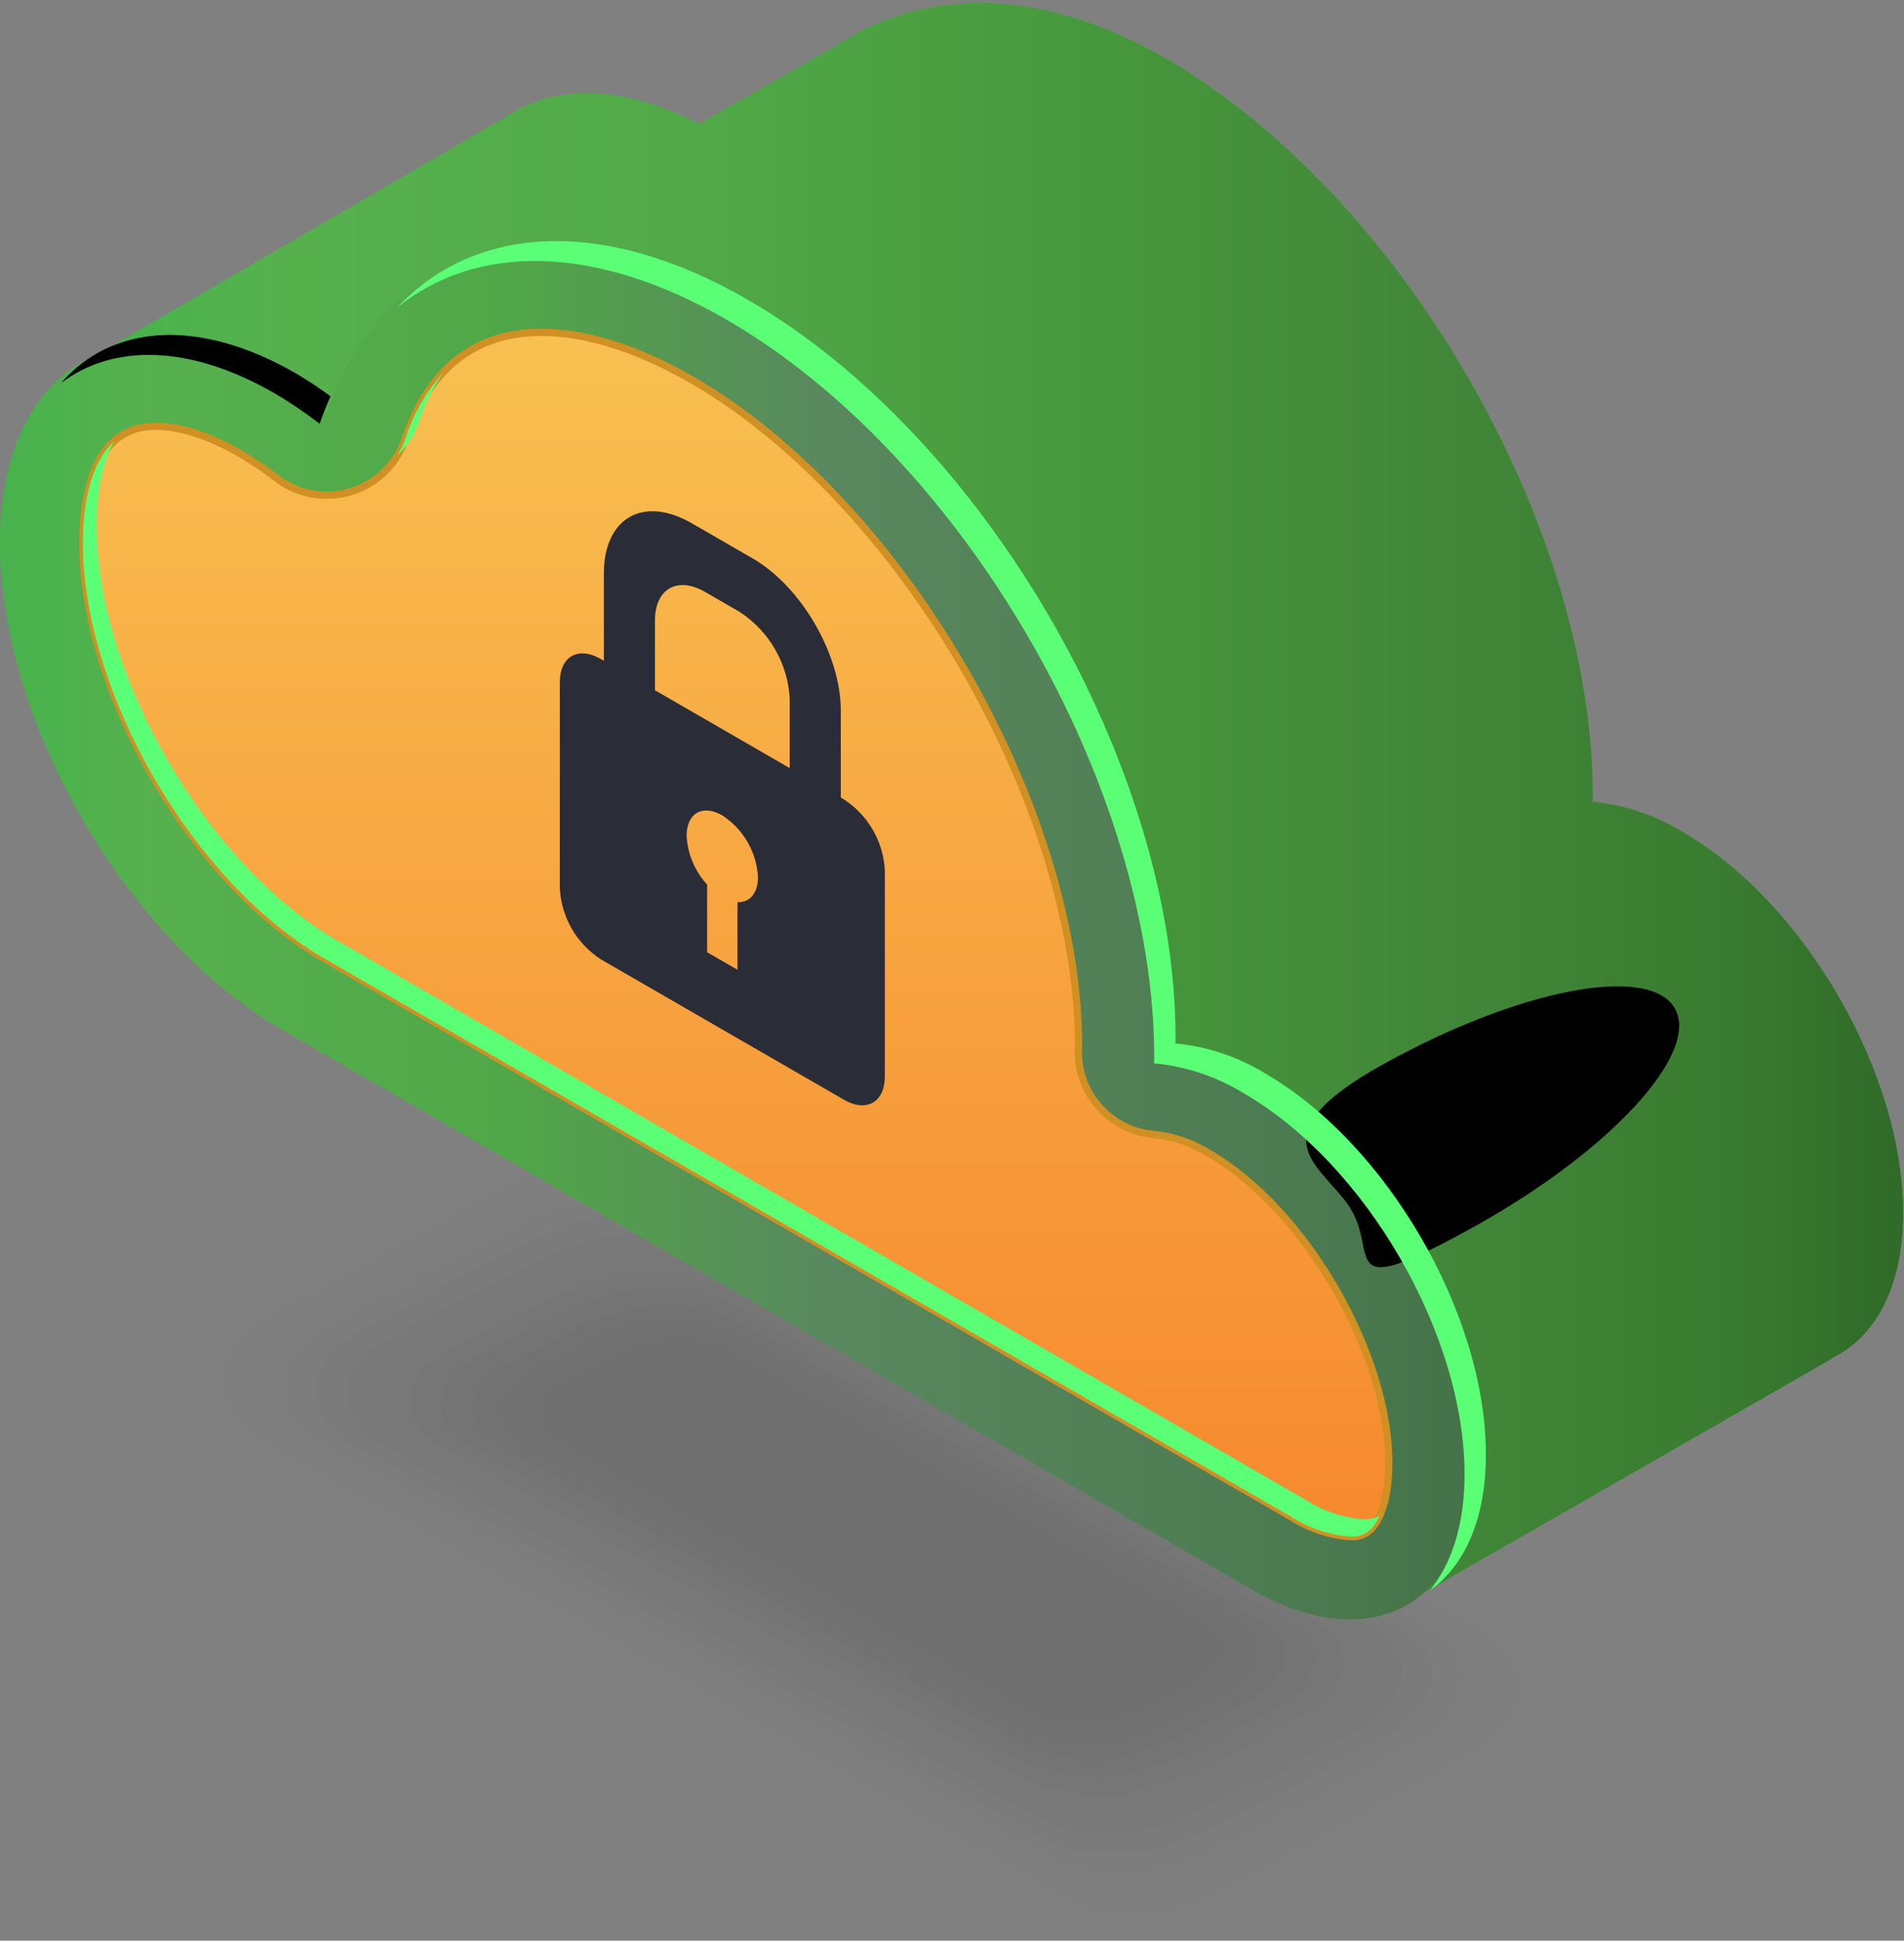
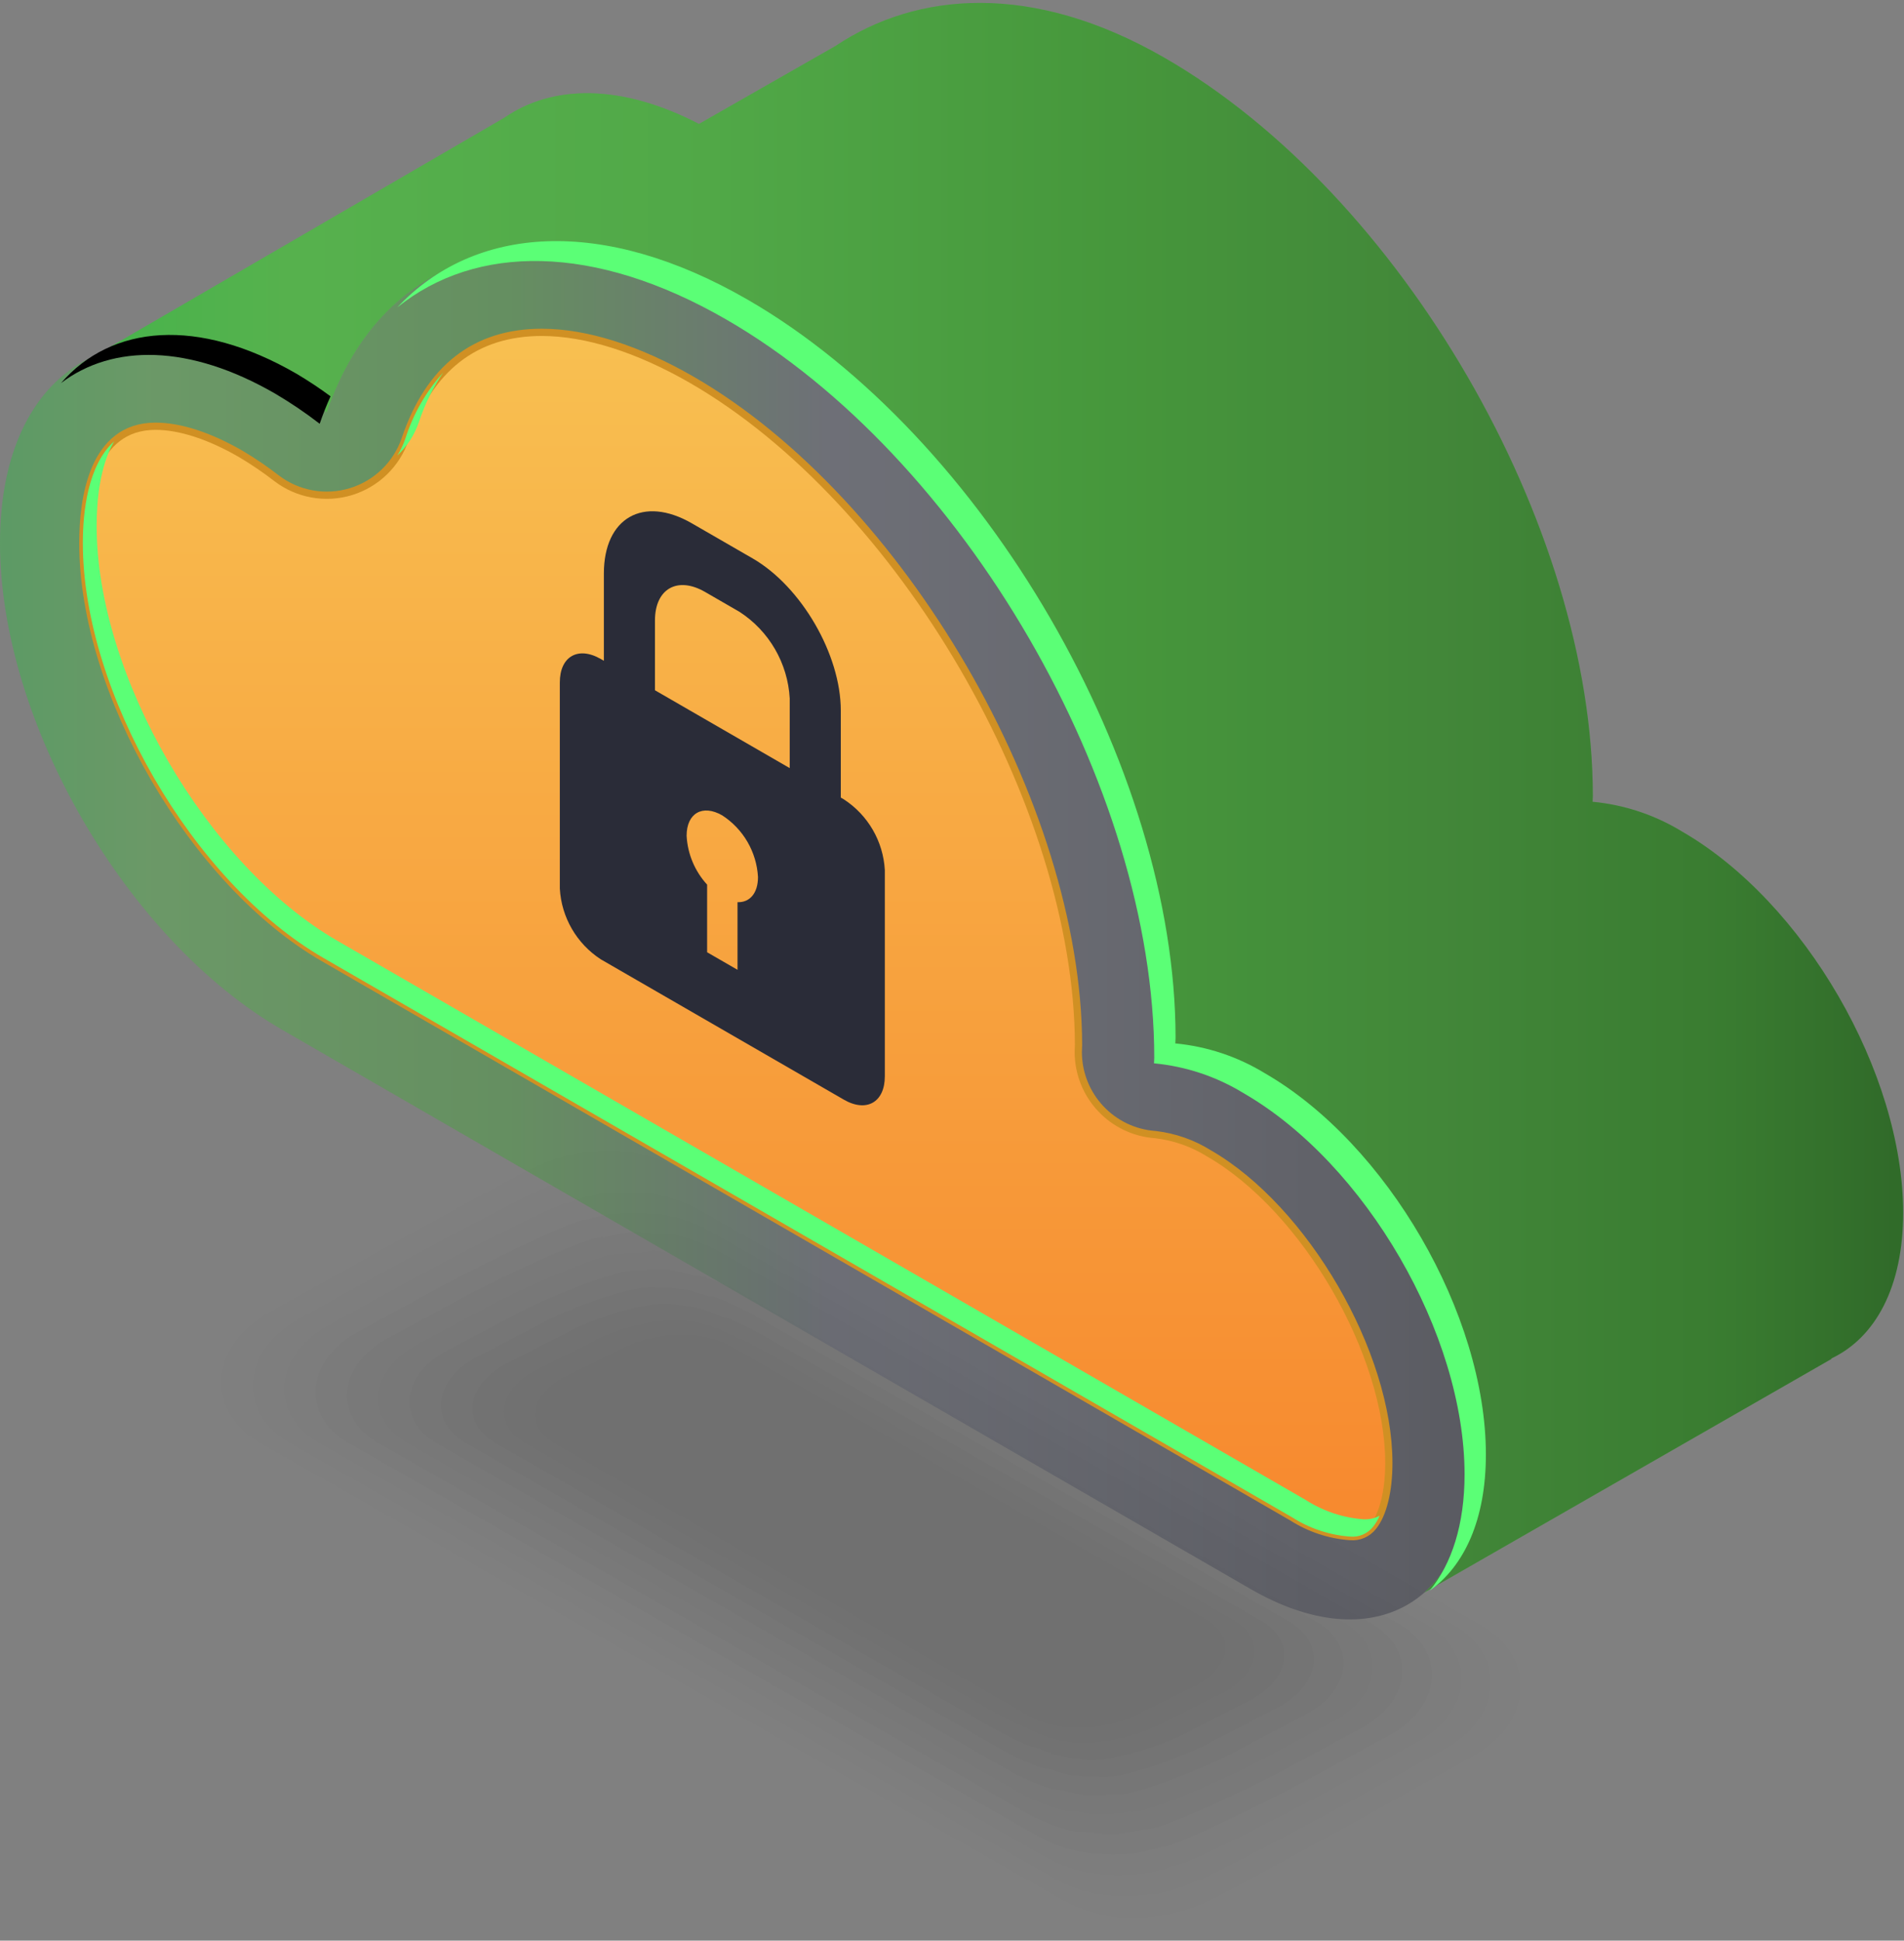
<svg xmlns="http://www.w3.org/2000/svg" width="263px" height="268px" viewBox="0 0 263 268" version="1.1">
  <rect x="0" y="0" width="263" height="268" fill="#808080" stroke="none" />
  <title>benefit1</title>
  <defs>
    <linearGradient x1="0%" y1="50%" x2="100%" y2="50%" id="linearGradient-1">
      <stop stop-color="#39B54A" offset="0%" />
      <stop stop-color="#56B14E" offset="10.2%" />
      <stop stop-color="#4A9E41" offset="34.4%" />
      <stop stop-color="#5C5F6E" offset="56.4%" />
      <stop stop-color="#4E515F" offset="75.3%" />
      <stop stop-color="#414351" offset="90.5%" />
      <stop stop-color="#333542" offset="100%" />
    </linearGradient>
    <linearGradient x1="50%" y1="0%" x2="50%" y2="100%" id="linearGradient-2">
      <stop stop-color="#F8C051" offset="0%" />
      <stop stop-color="#F7882E" offset="100%" />
    </linearGradient>
    <linearGradient x1="0%" y1="50%" x2="100%" y2="50%" id="linearGradient-3">
      <stop stop-color="#39B54A" offset="0%" />
      <stop stop-color="#56B14E" offset="10.2%" />
      <stop stop-color="#4A9E41" offset="34.4%" />
      <stop stop-color="#357C2A" offset="56.4%" />
      <stop stop-color="#2C5A24" offset="75.3%" />
      <stop stop-color="#1B4513" offset="90.5%" />
      <stop stop-color="#092205" offset="100%" />
    </linearGradient>
    <radialGradient cx="8549.785%" cy="-29282.702%" fx="8549.785%" fy="-29282.702%" r="86.363%" gradientTransform="translate(85.498,-292.827),scale(0.753,1),rotate(-29.026),translate(-85.498,292.827)" id="radialGradient-4">
      <stop stop-color="#4B61B8" offset="0%" />
      <stop stop-color="#38488A" offset="12.8%" />
      <stop stop-color="#273260" offset="26.7%" />
      <stop stop-color="#19203D" offset="40.9%" />
      <stop stop-color="#0E1222" offset="55.2%" />
      <stop stop-color="#06080F" offset="69.7%" />
      <stop stop-color="#010103" offset="84.5%" />
      <stop stop-color="#000000" offset="100%" />
    </radialGradient>
    <radialGradient cx="763.179%" cy="78.8%" fx="763.179%" fy="78.8%" r="113.162%" gradientTransform="translate(7.632,0.788),scale(0.33,1),translate(-7.632,-0.788)" id="radialGradient-5">
      <stop stop-color="#FFFFFF" offset="0%" />
      <stop stop-color="#000000" offset="100%" />
    </radialGradient>
  </defs>
  <g id="Page-1" stroke="none" stroke-width="1" fill="none" fill-rule="evenodd">
    <g id="benefit1" transform="translate(0, 0.403)" fill-rule="nonzero">
      <g id="Group_44363" opacity="0.15" transform="translate(26.226, 155.684)" fill="#000000" fill-opacity="0.28">
        <path d="M131.529,111.69 C128.186,111.767 124.88,110.97 121.94,109.377 L63.721,76.245 L5.5,43.114 C2,41.096 0,37.902 0,34.351 C0,30.46 2.414,26.833 6.625,24.403 L44.725,2.965 C48.286,0.991 52.297,-0.028 56.368,0.005 C59.71,-0.072 63.014,0.724 65.954,2.316 L124.176,35.45 L182.398,68.582 C185.898,70.6 187.898,73.794 187.898,77.345 C187.898,81.236 185.484,84.861 181.273,87.291 L143.173,108.729 C139.612,110.704 135.601,111.724 131.529,111.69 L131.529,111.69 Z" id="Circle_60671" opacity="0" />
        <path d="M10.704,25.292 L24.648,17.498 C24.992,17.298 46.857,5.217 47.223,5.318 C48.731,4.545 50.323,3.948 51.968,3.539 C54.043,3.06 56.168,2.835 58.297,2.871 C61.48,2.874 64.611,3.674 67.406,5.197 L116.181,32.966 L122.981,36.839 L178.572,68.485 C181.928,70.424 183.832,73.469 183.816,76.84 C183.801,80.529 181.49,83.982 177.448,86.315 L163.504,94.109 C163.162,94.309 141.295,106.392 140.929,106.291 C139.421,107.064 137.829,107.661 136.184,108.07 C134.109,108.549 131.984,108.774 129.855,108.738 C126.672,108.735 123.541,107.935 120.746,106.412 L71.972,78.641 L65.172,74.77 L9.581,43.121 C6.225,41.184 4.323,38.139 4.336,34.766 C4.351,31.077 6.663,27.625 10.704,25.292 Z" id="Circle_60672" opacity="0.091" />
        <path d="M14.786,26.182 L28.086,18.797 C28.774,18.403 48.986,7.467 49.719,7.668 C51.169,7.013 52.684,6.511 54.238,6.168 C56.211,5.808 58.218,5.661 60.223,5.732 C63.245,5.817 66.203,6.62 68.854,8.074 L115.309,34.537 L121.785,38.226 L174.738,68.389 C177.956,70.247 179.755,73.141 179.728,76.335 C179.697,79.823 177.489,83.102 173.614,85.335 L160.314,92.72 C159.628,93.12 139.414,104.05 138.683,103.851 C137.231,104.504 135.716,105.007 134.161,105.351 C132.187,105.71 130.181,105.855 128.176,105.785 C125.155,105.7 122.197,104.897 119.547,103.443 L73.091,76.98 L66.613,73.291 L13.662,43.13 C10.444,41.27 8.643,38.376 8.672,35.182 C8.705,31.698 10.913,28.418 14.786,26.182 Z" id="Circle_60673" opacity="0.182" />
        <path d="M18.869,27.068 L31.533,20.093 C32.56,19.499 51.124,9.714 52.22,10.016 C53.614,9.482 55.053,9.074 56.52,8.796 C58.391,8.557 60.28,8.49 62.163,8.596 C65.021,8.763 67.806,9.569 70.312,10.953 L114.45,36.111 L120.601,39.616 L170.919,68.294 C173.997,70.071 175.695,72.816 175.654,75.834 C175.609,79.118 173.502,82.224 169.797,84.365 L157.127,91.338 C156.1,91.938 137.536,101.72 136.44,101.417 C135.046,101.952 133.607,102.359 132.14,102.635 C130.269,102.875 128.38,102.942 126.497,102.835 C123.639,102.668 120.854,101.862 118.348,100.478 L74.21,75.32 L68.059,71.815 L17.741,43.137 C14.663,41.358 12.963,38.613 13.006,35.597 C13.055,32.315 15.163,29.209 18.869,27.068 Z" id="Circle_60674" opacity="0.273" />
        <path d="M22.95,27.963 L34.975,21.4 C36.346,20.607 53.258,11.969 54.72,12.372 C56.053,11.958 57.414,11.644 58.793,11.432 C60.558,11.309 62.33,11.319 64.093,11.463 C66.787,11.713 69.4,12.521 71.765,13.835 L113.583,37.685 L119.41,41.008 L167.092,68.208 C170.032,69.908 171.627,72.5 171.573,75.339 C171.513,78.421 169.508,81.355 165.972,83.398 L153.944,89.954 C152.57,90.745 135.661,99.383 134.197,98.98 C132.866,99.396 131.505,99.71 130.127,99.92 C128.362,100.044 126.59,100.034 124.827,99.889 C122.133,99.64 119.52,98.832 117.155,97.517 L75.335,73.667 L69.51,70.344 L21.826,43.151 C18.888,41.451 17.291,38.859 17.347,36.018 C17.408,32.935 19.412,30.002 22.95,27.963 Z" id="Circle_60675" opacity="0.364" />
-         <path d="M27.032,28.85 L38.417,22.696 C40.132,21.706 55.393,14.218 57.217,14.72 C58.485,14.426 59.77,14.206 61.064,14.061 C62.249,13.861 64.771,14.324 66.017,14.324 C68.01,14.324 71.781,15.888 73.209,16.714 L112.709,39.256 L118.209,42.395 L163.258,68.105 C166.058,69.722 167.552,72.167 167.482,74.83 C167.408,77.709 165.506,80.469 162.137,82.414 L150.752,88.568 C149.037,89.558 133.776,97.048 131.952,96.544 C130.684,96.839 129.399,97.06 128.105,97.203 C126.92,97.403 124.398,96.94 123.152,96.94 C121.158,96.94 117.388,95.376 115.96,94.552 L76.46,72.008 L70.96,68.869 L25.911,43.159 C23.111,41.542 21.617,39.098 21.69,36.434 C21.759,33.556 23.662,30.795 27.032,28.85 Z" id="Circle_60676" opacity="0.455" />
+         <path d="M27.032,28.85 L38.417,22.696 C40.132,21.706 55.393,14.218 57.217,14.72 C58.485,14.426 59.77,14.206 61.064,14.061 C62.249,13.861 64.771,14.324 66.017,14.324 C68.01,14.324 71.781,15.888 73.209,16.714 L112.709,39.256 L163.258,68.105 C166.058,69.722 167.552,72.167 167.482,74.83 C167.408,77.709 165.506,80.469 162.137,82.414 L150.752,88.568 C149.037,89.558 133.776,97.048 131.952,96.544 C130.684,96.839 129.399,97.06 128.105,97.203 C126.92,97.403 124.398,96.94 123.152,96.94 C121.158,96.94 117.388,95.376 115.96,94.552 L76.46,72.008 L70.96,68.869 L25.911,43.159 C23.111,41.542 21.617,39.098 21.69,36.434 C21.759,33.556 23.662,30.795 27.032,28.85 Z" id="Circle_60676" opacity="0.455" />
        <path d="M31.113,29.739 L41.86,23.995 C43.917,22.808 57.523,16.468 59.716,17.07 C60.901,16.812 62.226,17.175 63.339,16.691 C64.257,16.291 66.91,17.191 67.948,17.191 C69.609,17.191 73.471,18.906 74.662,19.591 L111.842,40.827 L117.019,43.782 L159.435,68.009 C162.094,69.545 163.486,71.84 163.4,74.325 C163.312,77.002 161.514,79.589 158.311,81.438 L147.566,87.182 C145.507,88.369 131.9,94.709 129.708,94.107 C128.523,94.365 127.289,94.326 126.085,94.486 C125.093,94.617 122.514,93.986 121.476,93.986 C119.815,93.986 115.953,92.271 114.764,91.586 L77.582,70.35 L72.405,67.395 L29.991,43.168 C27.329,41.632 25.938,39.336 26.024,36.85 C26.112,34.173 27.912,31.586 31.113,29.739 Z" id="Circle_60677" opacity="0.545" />
        <path d="M35.197,30.626 L45.303,25.294 C47.703,23.91 59.658,18.718 62.217,19.421 C63.343,19.264 64.483,19.231 65.617,19.321 C66.39,19.106 69.052,20.051 69.884,20.051 C71.212,20.051 75.163,21.92 76.116,22.469 L110.978,42.398 L115.83,45.171 L155.61,67.912 C158.129,69.367 159.42,71.512 159.321,73.822 C159.221,76.297 157.521,78.709 154.486,80.462 L144.38,85.794 C141.98,87.181 130.022,92.373 127.464,91.667 C126.338,91.825 125.198,91.859 124.064,91.767 C123.293,91.982 120.629,91.038 119.799,91.038 C118.471,91.038 114.517,89.167 113.564,88.617 L78.702,68.688 L73.852,65.915 L34.072,43.174 C31.551,41.719 30.26,39.574 30.361,37.266 C30.465,34.793 32.161,32.379 35.197,30.626 Z" id="Circle_60678" opacity="0.636" />
        <path d="M39.278,31.516 L48.744,26.596 C51.489,25.012 61.792,20.968 64.716,21.774 C65.777,21.717 66.841,21.777 67.888,21.954 C68.468,21.792 71.188,22.916 71.811,22.916 C72.811,22.916 76.852,24.938 77.566,25.35 L110.108,43.973 L114.634,46.562 L151.781,67.82 C154.162,69.194 155.35,71.191 155.236,73.32 C155.12,75.594 153.525,77.833 150.658,79.489 L141.192,84.411 C138.447,85.995 128.144,90.037 125.22,89.233 C124.159,89.289 123.095,89.228 122.048,89.051 C121.467,89.213 118.748,88.089 118.124,88.089 C117.124,88.089 113.083,86.067 112.369,85.655 L79.827,67.032 L75.301,64.443 L38.154,43.189 C35.773,41.813 34.585,39.818 34.699,37.689 C34.815,35.411 36.41,33.172 39.278,31.516 Z" id="Circle_60679" opacity="0.727" />
        <path d="M43.359,32.405 L52.185,27.894 C55.272,26.111 63.925,23.219 67.215,24.124 C68.212,24.166 69.201,24.321 70.164,24.584 C70.55,24.477 73.325,25.778 73.741,25.778 C74.405,25.778 78.541,27.953 79.016,28.229 L109.241,45.544 L113.441,47.949 L147.953,67.722 C150.194,69.017 151.281,70.863 151.153,72.822 C151.022,74.892 149.528,76.958 146.829,78.522 L138.003,83.033 C134.916,84.814 126.263,87.708 122.975,86.803 C121.978,86.761 120.989,86.607 120.026,86.343 C119.64,86.45 116.863,85.149 116.446,85.149 C115.782,85.149 111.646,82.974 111.171,82.698 L80.946,65.383 L76.746,62.975 L42.234,43.204 C39.993,41.909 38.906,40.063 39.034,38.104 C39.168,36.03 40.66,33.962 43.359,32.405 Z" id="Circle_60680" opacity="0.818" />
        <path d="M47.44,33.294 L55.629,29.194 C59.057,27.214 66.059,25.47 69.713,26.475 C70.647,26.613 71.562,26.861 72.438,27.213 C72.631,27.16 75.463,28.641 75.671,28.641 C76.004,28.641 80.23,30.97 80.471,31.108 L108.371,47.115 L112.249,49.341 L144.126,67.627 C146.226,68.843 147.213,70.538 147.07,72.315 C146.923,74.184 145.534,76.079 143.004,77.54 L134.815,81.64 C131.387,83.62 124.385,85.366 120.731,84.359 C119.797,84.221 118.882,83.974 118.006,83.621 C117.813,83.676 114.978,82.193 114.77,82.193 C114.439,82.193 110.213,79.866 109.97,79.728 L82.07,63.719 L78.193,61.495 L46.317,43.207 C44.217,41.993 43.23,40.296 43.371,38.519 C43.521,36.65 44.91,34.755 47.44,33.294 Z" id="Circle_60681" opacity="0.909" />
        <path d="M115.989,80.902 L83.195,62.058 L50.401,43.214 C46.392,40.901 46.894,36.857 51.525,34.184 L59.072,30.493 C63.701,27.82 70.705,27.531 74.713,29.845 L107.507,48.689 L140.301,67.533 C144.31,69.849 143.808,73.89 139.179,76.563 L131.63,80.254 C127.001,82.926 119.998,83.215 115.989,80.902 Z" id="Circle_60682" />
      </g>
      <g id="Group_44365" transform="translate(0, -0)">
-         <path d="M172.757,148.989 C169,146.691 164.768,145.282 160.384,144.868 C160.384,144.605 160.419,144.368 160.419,144.099 C160.419,106.645 133.958,61.005 101.319,42.16 C75.07,27.005 52.85,33.827 45.141,56.544 C43.174,55.024 41.113,53.63 38.97,52.369 C17.447,39.947 0,49.889 0,74.589 C0,99.289 17.447,129.378 38.968,141.803 C49.726,148.014 160.022,211.692 172.757,219.046 C189.616,228.779 203.282,220.987 203.282,201.646 C203.282,182.305 189.616,158.726 172.757,148.989 Z" id="Circle_60683" fill="#56B14E" />
        <path d="M172.757,148.989 C169,146.691 164.768,145.282 160.384,144.868 C160.384,144.605 160.419,144.368 160.419,144.099 C160.419,106.645 133.958,61.005 101.319,42.16 C75.07,27.005 52.85,33.827 45.141,56.544 C43.174,55.024 41.113,53.63 38.97,52.369 C17.447,39.947 0,49.889 0,74.589 C0,99.289 17.447,129.378 38.968,141.803 C49.726,148.014 160.022,211.692 172.757,219.046 C189.616,228.779 203.282,220.987 203.282,201.646 C203.282,182.305 189.616,158.726 172.757,148.989 Z" id="Circle_60847" fill="url(#linearGradient-1)" opacity="0.5" />
        <path d="M186.459,211.797 C183.619,211.587 180.876,210.674 178.478,209.138 L44.688,131.896 C26.667,121.488 11.442,95.246 11.442,74.59 C11.442,68.563 12.742,58.46 21.477,58.46 C24.851,58.46 28.921,59.779 33.248,62.278 C34.974,63.3 36.634,64.428 38.219,65.656 L38.219,65.656 C41.148,67.882 44.968,68.563 48.485,67.487 C52.003,66.41 54.788,63.708 55.97,60.225 L55.97,60.225 C59.287,50.452 65.629,45.495 74.823,45.495 C80.963,45.495 88.147,47.771 95.595,52.069 C124.462,68.74 148.866,110.731 148.977,143.869 L148.942,144.869 L148.942,144.869 C148.942,150.887 153.603,155.876 159.606,156.285 L159.606,156.285 C162.244,156.596 164.779,157.489 167.03,158.898 C180.251,166.528 191.839,186.498 191.839,201.64 C191.839,205.509 191.053,208.707 189.686,210.414 C188.919,211.4 187.698,211.923 186.455,211.796 L186.459,211.797 Z" id="Circle_60684" stroke="#D09023" fill="url(#linearGradient-2)" />
        <g id="Group_44364" transform="translate(11.442, 51.03)" fill="#5BFF76">
          <path d="M46.436,6.813 L46.436,6.813 C47.234,4.398 48.362,2.106 49.788,0 C47.393,2.652 45.6,5.791 44.53,9.2 L44.53,9.2 C44.25,10.001 43.881,10.768 43.43,11.487 C44.804,10.202 45.837,8.596 46.436,6.813 Z" id="Circle_60685" />
          <path d="M176.923,158.384 C174.083,158.174 171.34,157.259 168.942,155.724 L35.152,78.483 C17.134,68.075 1.906,41.833 1.906,21.177 C1.906,17.738 2.338,12.977 4.322,9.52 C0.69,12.795 0,19.22 0,23.56 C0,44.216 15.225,70.46 33.246,80.866 L167.037,158.107 C169.435,159.642 172.178,160.556 175.018,160.766 C176.261,160.892 177.482,160.37 178.249,159.384 C178.606,158.923 178.903,158.419 179.134,157.884 C178.455,158.245 177.691,158.417 176.923,158.384 Z" id="Circle_60686" />
        </g>
        <path d="M262.881,167.089 C262.881,147.745 249.216,124.174 232.358,114.441 C228.601,112.143 224.368,110.734 219.983,110.32 C219.983,110.057 220.018,109.82 220.018,109.551 C220.018,72.097 193.557,26.457 160.918,7.612 C142.591,-2.969 126.636,-1.552 115.405,5.951 L96.55,16.715 C85.897,11.188 76.374,11.225 69.664,15.861 L13.188,48.686 C20.06,45.686 29.081,46.664 38.968,52.373 C41.111,53.634 43.172,55.028 45.139,56.548 C52.848,33.831 75.068,27.009 101.317,42.164 C133.958,61.008 160.417,106.649 160.417,144.103 C160.417,144.37 160.384,144.609 160.382,144.872 C164.766,145.286 168.998,146.695 172.755,148.993 C189.614,158.726 203.28,182.293 203.28,201.641 C203.28,209.828 200.826,215.933 196.728,219.53 L252.987,187.261 L252.954,187.206 C259.055,184.323 262.881,177.324 262.881,167.089 Z" id="Circle_60687" fill="#56B14E" />
        <path d="M262.881,167.089 C262.881,147.745 249.216,124.174 232.358,114.441 C228.601,112.143 224.368,110.734 219.983,110.32 C219.983,110.057 220.018,109.82 220.018,109.551 C220.018,72.097 193.557,26.457 160.918,7.612 C142.591,-2.969 126.636,-1.552 115.405,5.951 L96.55,16.715 C85.897,11.188 76.374,11.225 69.664,15.861 L13.188,48.686 C20.06,45.686 29.081,46.664 38.968,52.373 C41.111,53.634 43.172,55.028 45.139,56.548 C52.848,33.831 75.068,27.009 101.317,42.164 C133.958,61.008 160.417,106.649 160.417,144.103 C160.417,144.37 160.384,144.609 160.382,144.872 C164.766,145.286 168.998,146.695 172.755,148.993 C189.614,158.726 203.28,182.293 203.28,201.641 C203.28,209.828 200.826,215.933 196.728,219.53 L252.987,187.261 L252.954,187.206 C259.055,184.323 262.881,177.324 262.881,167.089 Z" id="Circle_60846" fill="url(#linearGradient-3)" opacity="0.493" />
-         <path d="M231.372,138.906 C234.816,145.112 222.364,158.606 203.561,169.034 C184.758,179.462 190.255,173.146 186.811,166.94 C183.367,160.734 172.285,156.992 191.089,146.558 C209.893,136.124 227.928,132.694 231.372,138.906 Z" id="Circle_60688" fill="url(#radialGradient-4)" style="mix-blend-mode: color-dodge;" />
        <path d="M37.986,53.944 C40.129,55.204 42.19,56.598 44.157,58.119 C44.606,56.798 45.114,55.541 45.657,54.327 C44.136,53.202 42.559,52.157 40.93,51.194 C27.346,43.351 15.4,44.44 8.425,52.504 C15.573,47.076 26.154,47.111 37.986,53.944 Z" id="Circle_60689" fill="url(#radialGradient-5)" style="mix-blend-mode: screen;" />
        <path d="M174.721,147.813 C170.964,145.515 166.731,144.106 162.346,143.692 C162.346,143.429 162.381,143.192 162.381,142.923 C162.381,105.469 135.92,59.829 103.281,40.984 C83.23,29.408 65.553,30.69 54.876,42.051 C65.709,33.31 82.036,33.166 100.337,43.731 C132.978,62.577 159.437,108.218 159.437,145.672 C159.437,145.939 159.404,146.172 159.402,146.441 C163.787,146.854 168.019,148.263 171.775,150.562 C188.634,160.295 202.3,183.862 202.3,203.21 C202.3,210.146 200.521,215.565 197.492,219.255 C202.298,215.842 205.245,209.408 205.245,200.463 C205.245,181.118 191.579,157.547 174.721,147.813 Z" id="Circle_60690" fill="#5BFF76" />
      </g>
      <path d="M116.56,109.987 L116.139,109.744 L116.139,97.708 C116.139,89.997 110.691,80.599 103.972,76.719 L95.579,71.875 C88.86,67.993 83.412,71.099 83.412,78.811 L83.412,90.849 L82.991,90.606 C79.863,88.801 77.328,90.247 77.328,93.837 L77.328,122.309 C77.55,126.283 79.653,129.912 82.991,132.079 L116.559,151.458 C119.687,153.265 122.222,151.819 122.222,148.229 L122.222,119.758 C122.001,115.785 119.898,112.155 116.56,109.987 L116.56,109.987 Z M101.874,124.187 L101.874,133.526 L97.674,131.103 L97.674,121.764 C95.977,119.911 94.975,117.527 94.841,115.017 C94.841,111.891 97.049,110.633 99.77,112.204 C102.674,114.09 104.505,117.247 104.701,120.704 C104.706,122.971 103.545,124.248 101.873,124.187 L101.874,124.187 Z M109.083,105.671 L90.469,94.921 L90.469,85.293 C90.469,80.905 93.569,79.137 97.392,81.345 L102.161,84.099 C106.24,86.749 108.812,91.184 109.084,96.04 L109.083,105.671 Z" id="Circle_60691" fill="#2A2C38" />
    </g>
  </g>
</svg>